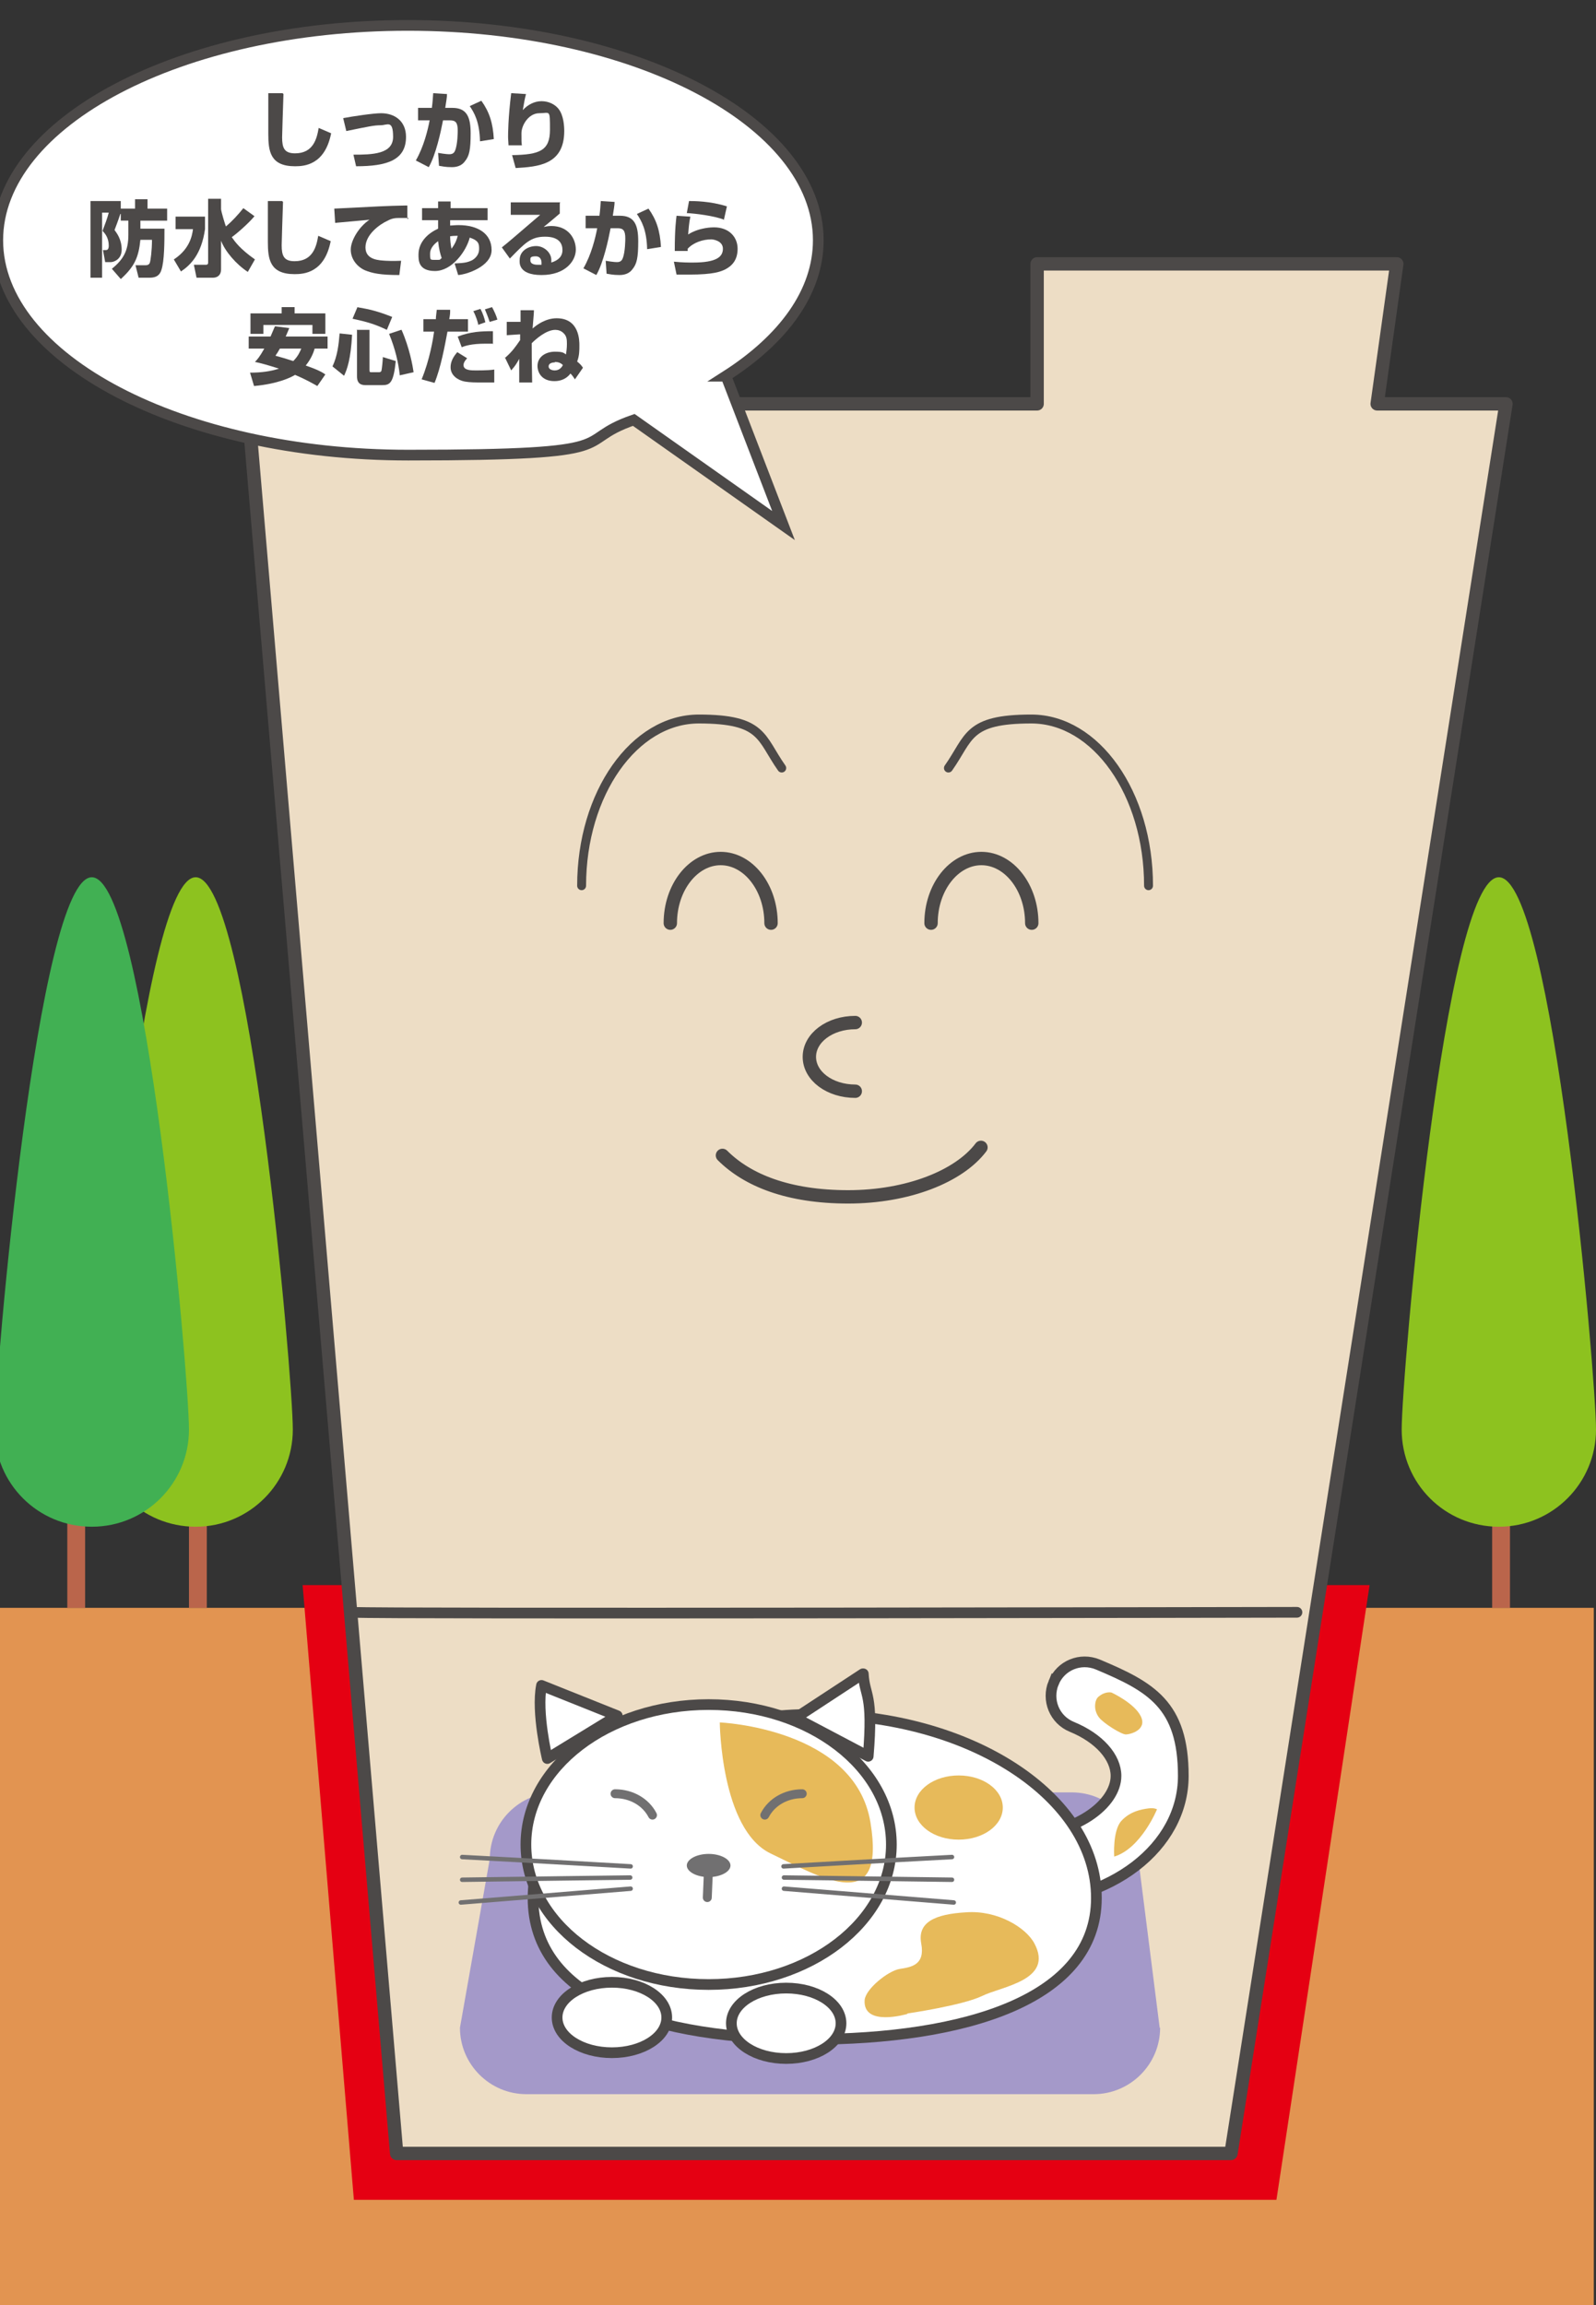
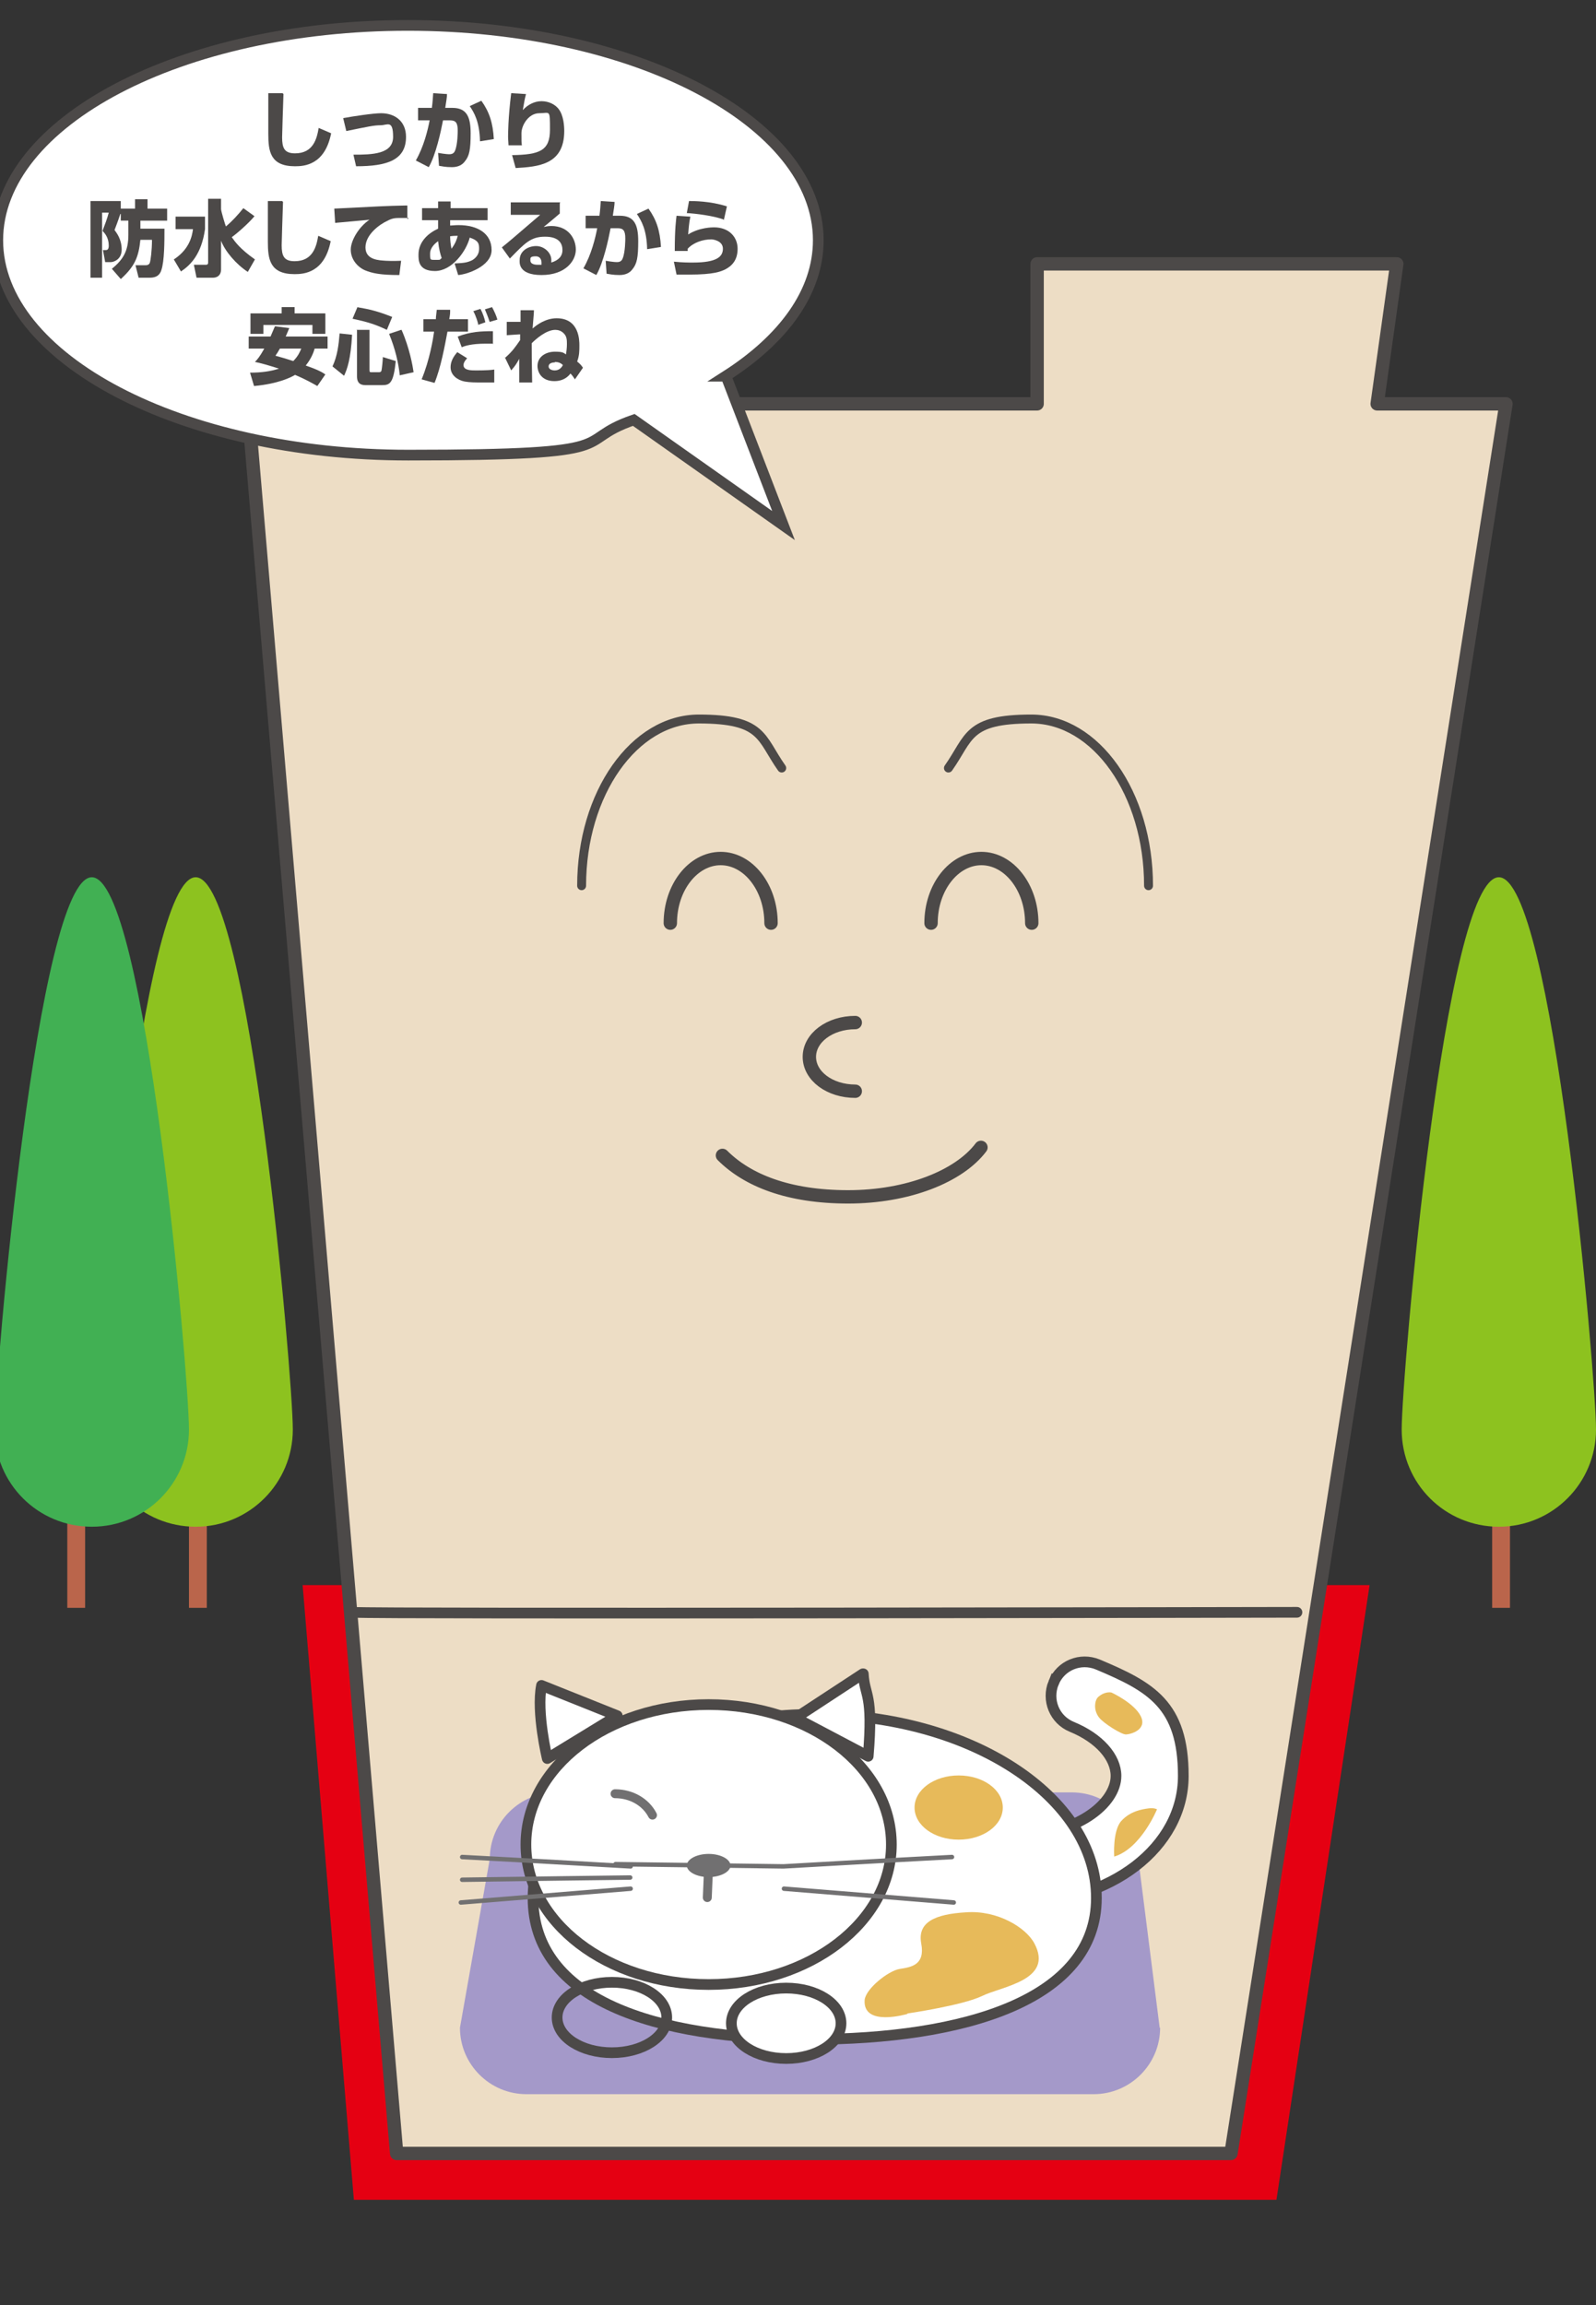
<svg xmlns="http://www.w3.org/2000/svg" id="_レイヤー_1" data-name="レイヤー_1" version="1.1" viewBox="0 0 358.1 517.1">
  <rect x="0" y="0" width="358.1" height="517.1" fill="#333333" stroke="none" />
  <defs>
    <style>
      .st0, .st1, .st2, .st3, .st4, .st5, .st6 {
        fill: none;
      }

      .st0, .st3 {
        stroke-width: 2px;
      }

      .st0, .st3, .st4, .st5, .st6 {
        stroke-linecap: round;
      }

      .st0, .st3, .st4, .st6 {
        stroke-linejoin: round;
      }

      .st0, .st5 {
        stroke: #717071;
      }

      .st7 {
        fill: #fff;
      }

      .st2, .st3, .st4, .st6 {
        stroke: #4c4948;
      }

      .st2, .st6 {
        stroke-width: 2.4px;
      }

      .st8 {
        fill: #a499c9;
      }

      .st9 {
        fill: #41b053;
      }

      .st10 {
        fill: #e7ba5a;
      }

      .st11 {
        fill: #ba654b;
      }

      .st4 {
        stroke-width: 3px;
      }

      .st12 {
        fill: #e50012;
      }

      .st13 {
        fill: #4c4948;
      }

      .st14 {
        fill: #8dc21f;
      }

      .st15 {
        fill: #edddc5;
      }

      .st16 {
        clip-path: url(#clippath);
      }

      .st17 {
        fill: #e29451;
      }

      .st18 {
        fill: #717071;
      }
    </style>
    <clipPath id="clippath">
      <rect class="st1" x="-4.5" y="2.9" width="362.6" height="514.3" />
    </clipPath>
  </defs>
-   <rect class="st17" x="-.3" y="360.7" width="357.9" height="156.5" />
  <rect class="st11" x="15.1" y="338.4" width="4" height="22.3" />
  <rect class="st11" x="42.4" y="338.4" width="4" height="22.3" />
  <path class="st14" d="M65.7,320.7c0,12-9.7,21.8-21.8,21.8s-21.8-9.7-21.8-21.8,9.7-123.9,21.8-123.9,21.8,111.9,21.8,123.9" />
  <path class="st9" d="M42.4,320.7c0,12-9.7,21.8-21.8,21.8s-21.8-9.7-21.8-21.8,9.7-123.9,21.8-123.9,21.8,111.9,21.8,123.9" />
  <polygon class="st12" points="67.9 355.6 79.4 493.5 286.4 493.5 307.3 355.6 67.9 355.6" />
  <polygon class="st15" points="309 90.6 313.4 59.2 232.7 59.2 232.7 90.6 55.6 90.6 89 483.1 276.2 483.1 337.9 90.6 309 90.6" />
  <polygon class="st4" points="309 90.6 313.4 59.2 232.7 59.2 232.7 90.6 55.6 90.6 89 483.1 276.2 483.1 337.9 90.6 309 90.6 309 90.6" />
  <rect class="st11" x="334.8" y="338.4" width="4" height="22.3" />
  <path class="st14" d="M358.1,320.7c0,12-9.7,21.8-21.8,21.8s-21.8-9.7-21.8-21.8,9.7-123.9,21.8-123.9,21.8,111.9,21.8,123.9" />
  <path class="st4" d="M150.4,207.1c0-8,5.1-14.5,11.3-14.5s11.3,6.5,11.3,14.5M208.9,207.1c0-8,5.1-14.5,11.3-14.5s11.3,6.5,11.3,14.5M220.1,257.4c-4.9,6.5-16.4,11.1-29.8,11.1s-22.6-3.7-28.2-9.3M191.9,244.8c-5.7,0-10.3-3.4-10.3-7.7s4.6-7.7,10.3-7.7" />
  <path class="st3" d="M130.5,198.7c0-20.7,11.8-37.4,26.3-37.4s13.8,4.2,18.6,11M257.7,198.7c0-20.7-11.8-37.4-26.3-37.4s-13.8,4.2-18.6,11" />
  <path class="st8" d="M260.3,454.9c0,8.2-6.7,14.9-14.9,14.9h-127.3c-8.2,0-14.9-6.7-14.9-14.9l6.7-37.9c0-8.2,6.7-14.9,14.9-14.9h115.7c8.2,0,14.9,6.7,14.9,14.9l4.8,37.9Z" />
  <path class="st7" d="M79.7,361.7c1.8.4,211.3,0,211.3,0" />
  <path class="st6" d="M79.7,361.7c1.8.4,211.3,0,211.3,0" />
  <path class="st7" d="M162.8,84.4c13-8.3,20.8-18.9,20.8-30.5,0-26.6-41.2-48.2-92.1-48.2S-.5,27.3-.5,53.9s41.2,48.2,92.1,48.2,36.1-2.9,50.6-7.9l33.6,23.7-12.9-33.5Z" />
  <g class="st16">
    <path class="st2" d="M162.8,84.4c13-8.3,20.8-18.9,20.8-30.5,0-26.6-41.2-48.2-92.1-48.2S-.5,27.3-.5,53.9s41.2,48.2,92.1,48.2,36.1-2.9,50.6-7.9l33.6,23.7-12.9-33.5h0Z" />
  </g>
  <g>
    <path class="st13" d="M63.6,21.1c-.1,2.8-.3,9.2-.3,9.7,0,2.4.5,3.6,2.9,3.6,4.1,0,4.9-3.3,5.3-5.7l2.8,1.2c-1.4,7.1-6,7.4-8.1,7.4-5.6,0-6-3.4-6-7.3s0-7.7,0-9.1h3.2Z" />
    <path class="st13" d="M79.3,34.7c4.2,0,8.9-.1,8.9-4s-1.3-2.6-2.8-2.6-2.8.3-7.7,1.3l-.7-2.9c2.1-.4,6.8-1.1,8.5-1.1,3.1,0,5.6,1.8,5.6,5.3,0,5.2-4.2,6.6-11.2,6.6l-.6-2.6Z" />
  </g>
  <g>
    <path class="st13" d="M100.3,21c0,.9-.2,1.8-.4,3.2h1.6c3.2,0,4.1,2,4.1,5.7s-.3,5.1-1.3,6.3c-.5.7-1.4,1.3-2.9,1.3s-2.2-.2-2.9-.3l-.2-2.9c1.7.3,2.4.3,2.5.3.3,0,1,0,1.3-.8.6-1.4.6-4.3.6-4.5,0-1.7-.4-2.3-1.7-2.3h-1.6c-.5,2.6-1.6,7.7-3.2,10.5l-2.9-1.5c1.8-3.1,2.7-6.9,3.1-9h-2.6s0-2.8,0-2.8h3.1c.2-1.5.2-2.1.3-3.3l3.1.2ZM107.7,31.7c-.1-4.4-1.3-6.4-2.3-7.9l2.6-1.2c1.8,2.5,2.6,5,2.8,8.6l-3.1.5Z" />
    <path class="st13" d="M118,21.2c-.2.7-.4,1.7-.7,3.5,1.1-1.2,2.6-2,4.2-2s3,.7,3.8,1.7c1.2,1.5,1.3,4,1.3,5,0,7.6-5.9,8-10.9,8.3l-.8-2.9c6.2-.1,8.5-1,8.5-5.7s0-3.7-2.4-3.7-4,2.7-4,4.5,0,2.1.1,2.7h-3c0-.4-.1-1.3-.1-1.9s0-4.2.7-9.8l3.3.2Z" />
  </g>
  <g>
    <path class="st13" d="M27,48c-.6,1.8-1,2.8-1.3,3.6.5.7,1.6,2.1,1.6,4.4s-1.9,2.8-2.4,2.8h-1.3l-.5-2.7h.7c.6,0,.6-.8.6-1,0-1.8-.9-2.8-1.4-3.3.5-1.3,1.1-2.9,1.4-4.1h-1.5v14.6h-2.6v-17.2h6.8v1.7h3.2v-2.1h2.8v2.1h4.4v2.7h-6v1.8h5.4c0,2.8,0,7.3-.7,9.3-.5,1.6-1.8,1.7-2.7,1.7h-2.4l-.7-2.8h2.3c.6,0,.8-.3.9-.5.2-.5.5-2.9.5-5.2h-2.6c-.4,3.8-1.2,5.9-4.4,8.8l-2-2.3c2.6-2.1,3.7-4.1,3.7-7.6v-3.2h-1.7v-1.5Z" />
    <path class="st13" d="M39.4,48.6h6.6v2.8c-.8,5.7-3.3,8.1-5.4,9.5l-1.6-2.7c3.4-2.2,4.1-5.1,4.3-6.8h-3.9v-2.8ZM49.6,46.9c0,.5,1,3.8,1.1,3.9,1.4-1.2,2.7-2.6,3.9-4.1l2.5,1.8c-1.4,1.7-4.2,4.1-5.1,4.7.7,1,1.8,2.6,5.2,5l-1.6,2.8c-2.6-1.7-5.1-4.6-6-7v6.4c0,1.5-1,1.9-1.8,1.9h-3.7l-.6-2.9h2.7c.3,0,.5-.1.5-.5v-14.3h2.9v2.2Z" />
  </g>
  <g>
    <path class="st13" d="M63.5,45.3c-.1,2.8-.3,9.2-.3,9.7,0,2.4.5,3.6,2.9,3.6,4.1,0,4.9-3.3,5.3-5.7l2.8,1.2c-1.4,7.1-6,7.4-8.1,7.4-5.6,0-6-3.4-6-7.3s0-7.7,0-9.1h3.2Z" />
    <path class="st13" d="M91.7,48.9c-.4,0-1.1,0-1.8,0-1.1,0-1.8,0-2.9.6-1.8.8-5,3.1-5,6s3.2,2.9,4.6,3c1.9.1,2.6,0,3.4,0l-.4,3.2c-4.3,0-6.1-.4-7.8-1.1-1.7-.8-3.1-2.5-3.1-4.6s1.9-5.2,4.2-6.7c-1.2.1-6.6.6-7.7.7l-.2-3.2c10.1-.5,11.2-.6,16.1-.7,0,0,.3,0,.3,0v3.1Z" />
  </g>
  <g>
    <path class="st13" d="M98.1,45.2h3v1.5c0,0,8.3,0,8.3,0v2.7h-8.4c0,.4,0,.8,0,1.2.4,0,1-.1,1.9-.1,4.3,0,7.4,1.9,7.4,5.6s-5.7,5.5-7.5,5.6l-.8-2.6c2.2-.1,2.8-.2,3.9-.7.9-.5,1.6-1.4,1.6-2.5s0-1.9-2.1-2.6c-.8,3.1-4,7.5-7.8,7.5s-3.7-2.5-3.7-3.7c0-3,2.4-4.9,4.4-5.8,0-1,0-1.5,0-1.9h-3.6v-2.7h3.6v-1.5ZM98.3,54.1c-.4.3-1.8,1.3-1.8,2.8s0,1.4,1.3,1.4.7,0,1.3-.4c-.3-.9-.6-1.9-.8-3.8ZM102.8,52.9c-.5,0-1,0-1.8.1,0,.9.1,1.8.3,2.8.9-1.2,1.2-2.1,1.4-2.9Z" />
    <path class="st13" d="M125.6,45.6v2.3c-2.8,2.4-3,2.5-3.6,3,.3,0,.7-.2,1.7-.2,3.8,0,5.5,2.8,5.5,5.3s-2.3,5.7-7.7,5.7-4.9-3-4.9-3.4c0-2,1.9-3.1,3.7-3.1s3.4,1.5,3.4,3.1,0,.4,0,.6c1.6-.5,2.5-1.4,2.5-2.8s-.7-3-3.9-3-4.5,1.4-7.9,4.9l-1.8-2.5c1.5-1.2,2.2-1.8,8.6-7.3h-6.6c0,.1,0-2.8,0-2.8h11.1ZM121.5,58.9c0-.1,0-1.4-1.3-1.4s-1.2.4-1.2.9c0,1,1.3,1,1.8,1s.4,0,.7,0c0-.2,0-.3,0-.4Z" />
  </g>
  <g>
    <path class="st13" d="M137.9,45.2c0,.9-.2,1.8-.4,3.2h1.6c3.2,0,4.1,2,4.1,5.7s-.3,5.1-1.3,6.3c-.5.7-1.4,1.3-2.9,1.3s-2.2-.2-2.9-.3l-.2-2.9c1.7.3,2.4.3,2.5.3.3,0,1,0,1.3-.8.6-1.4.6-4.3.6-4.5,0-1.7-.4-2.3-1.7-2.3h-1.6c-.5,2.6-1.6,7.7-3.2,10.5l-2.9-1.5c1.8-3.1,2.7-6.9,3.1-9h-2.6s0-2.8,0-2.8h3.1c.2-1.5.2-2.1.3-3.3l3.1.2ZM145.2,55.9c-.1-4.4-1.3-6.4-2.3-7.9l2.6-1.2c1.8,2.5,2.6,5,2.8,8.6l-3.1.5Z" />
    <path class="st13" d="M154.9,48.6c-.3,1.3-.4,2.9-.5,4,2.5-1.6,5.5-1.6,5.8-1.6,3.4,0,5.3,2.2,5.3,4.8s-1.3,3.9-2.9,4.7c-.9.4-2.4,1.1-7.9,1.1s-2.1,0-2.9,0l-.6-2.9c1.9.2,3.3.2,4.3.2,5.3,0,6.7-1.3,6.7-3.1s-2.2-2.1-2.6-2.1c-1.9,0-4,.7-5.3,2.1v.5h-2.9c0-5.1.3-7,.4-7.9l3,.2ZM162.5,49.3c-2.3-.9-6.5-1.4-8.4-1.5l.5-2.7c1,0,4.8,0,8.5,1.2l-.7,3.1Z" />
  </g>
  <g>
    <path class="st13" d="M64.9,73.6c-.2.5-.4,1-.8,1.9h9.4v2.7h-2.9c-.2.7-.7,2.2-2,3.8,2.6.9,3.7,1.5,4.4,2l-1.8,2.6c-.9-.5-2.4-1.4-5-2.5-.8.5-3.7,2-9.2,2.5l-.9-3c2.6,0,4.6-.3,6.5-.9-2.5-.8-4.3-1.3-5.4-1.5.5-.5,1.1-1.2,2.1-3h-3.5v-2.7h4.9c.5-1.1.7-1.7,1-2.3l3.2.4ZM56.3,70.3h6.9v-1.4h2.9v1.4h6.9v4.6h-2.9v-2h-11v2h-2.9v-4.6ZM62.8,78.2c-.4.7-.7,1.2-1,1.6,1.5.4,2.8.8,4,1.2,1.1-1.1,1.5-2.1,1.8-2.8h-4.8Z" />
    <path class="st13" d="M79,75.1c-.3,5.5-1.1,7.7-1.8,9.2l-2.6-2.1c1.1-2.3,1.4-4.9,1.6-7.4l2.8.3ZM80.1,68.9c2.9.5,4.6.9,7.9,2.2l-1.2,2.9c-2.7-1.3-4.5-1.8-7.7-2.5l1.1-2.6ZM80,74h2.9v9c0,.5.1.5.5.5h1.6c.2,0,.5,0,.6-.4.1-.4.3-2.4.3-3l2.9.9c-.5,4.9-1.3,5.4-3,5.4h-3.8c-1.7,0-1.9-1.1-1.9-2v-10.3ZM90.1,74c1.8,4.1,2.5,8.1,2.7,9.5l-3.1.7c-.3-2.8-1-5.9-2.4-9.3l2.7-.9Z" />
    <path class="st13" d="M101,69.6c0,.7,0,.9-.2,2h4.2v2.8h-4.6c-.6,3.2-1.5,8.1-2.9,11.5l-2.9-.8c1.8-4.3,2.6-9.2,2.8-10.7h-2.4v-2.8h2.8c0-.7.1-1,.2-2.1h3ZM104.8,80.4c-.3.3-.8.9-.8,1.5,0,1.2,1.7,1.2,2.8,1.2,2.3,0,3.6-.1,4.1-.2v2.9c-.4,0-1.1,0-2.7,0s-2.7,0-3.9-.2c-1.6-.3-3.2-1.4-3.2-3.2s1.2-3,1.5-3.4l2.1,1.3ZM110.7,77.1c-.5,0-1,0-1.8,0-3.1,0-4.6.5-5.3.8l-.9-2.4c2.9-1.1,5.2-1.2,7.9-1.2v2.9ZM107.3,72.9c0-.4-.5-2-1.1-3.1l1.6-.5c.5.9.9,2.1,1.1,3l-1.7.6ZM109.9,72.3c-.5-1.5-.9-2.4-1.1-2.9l1.6-.5c.4.7,1,2,1.2,2.8l-1.7.5Z" />
    <path class="st13" d="M113.3,80.3c1.6-1.4,2.3-2.4,3.4-4,0-.6,0-.8,0-1.3l-3,.2v-3h3.1c0-.3,0-2.5,0-2.6h3c0,.7-.1,1.5-.3,4.1,1-.9,3-2.3,5.4-2.3,5.1,0,5.1,5,5.1,6.1s0,2.3-.5,3.6c.7.6.9.8,1.3,1.4l-1.8,2.6c-.4-.6-.6-.9-1-1.3-.9,1.2-2.2,1.7-3.6,1.7-2.9,0-3.8-2-3.8-3.4,0-2.1,1.9-3.2,3.9-3.2s1.9.3,2.5.6c.1-.8.2-1.4.2-2.3s0-1.8-.8-2.5c-.5-.5-1.2-.7-1.8-.7-2.1,0-4.5,2.2-5.3,3,0,1.6,0,4.1.1,8.8h-2.9v-5.3c-.9,1.7-1.5,2.2-1.8,2.6l-1.5-3.1ZM124.5,81.3c-.4,0-1.4.1-1.4.9s1.1.9,1.3.9c.3,0,1.3,0,1.9-1.2-.3-.3-.8-.7-1.8-.7Z" />
  </g>
  <path class="st7" d="M236.4,377.5c-1.6,3.9.2,8.3,4.1,9.9,6.1,2.5,9.9,6.8,9.9,11,0,6.3-9,13.3-22,13.3s-7.6,3.4-7.6,7.6,3.4,7.6,7.6,7.6c20.8,0,37.1-12.5,37.1-28.5s-7.3-20-19.2-25c-3.9-1.6-8.3.2-9.9,4.1" />
  <path class="st2" d="M236.4,377.5c-1.6,3.9.2,8.3,4.1,9.9,6.1,2.5,9.9,6.8,9.9,11,0,6.3-9,13.3-22,13.3s-7.6,3.4-7.6,7.6,3.4,7.6,7.6,7.6c20.8,0,37.1-12.5,37.1-28.5s-7.3-20-19.2-25c-3.9-1.6-8.3.2-9.9,4.1h0Z" />
  <path class="st7" d="M246,425.8c0,22.8-29.5,31.7-64.4,31.7s-62-9-62-31.7,28.3-41.2,63.2-41.2,63.2,18.5,63.2,41.2" />
  <path class="st6" d="M246,425.8c0,22.8-29.5,31.7-64.4,31.7s-62-9-62-31.7,28.3-41.2,63.2-41.2,63.2,18.5,63.2,41.2h0Z" />
  <path class="st7" d="M200,413.8c0,17.3-18.3,31.4-41,31.4s-41-14-41-31.4,18.3-31.4,41-31.4,41,14,41,31.4" />
  <path class="st6" d="M200,413.8c0,17.3-18.3,31.4-41,31.4s-41-14-41-31.4,18.3-31.4,41-31.4,41,14,41,31.4h0Z" />
  <path class="st7" d="M121.5,378.1c-1.2,6.1,1.3,16.4,1.3,16.4l15.7-9.6-17-6.8Z" />
  <path class="st6" d="M121.5,378.1c-1.2,6.1,1.3,16.4,1.3,16.4l15.7-9.6-17-6.8h0Z" />
  <path class="st7" d="M193.7,375.5c.3,5.2,2.3,4.2,1.1,18.5l-16.3-8.6,15.1-9.9Z" />
  <path class="st6" d="M193.7,375.5c.3,5.2,2.3,4.2,1.1,18.5l-16.3-8.6,15.1-9.9h0Z" />
  <path class="st18" d="M163.9,418.5c0,1.4-2.2,2.6-4.9,2.6s-4.9-1.2-4.9-2.6,2.2-2.6,4.9-2.6,4.9,1.2,4.9,2.6" />
  <path class="st0" d="M159,418.5l-.3,7.2M138,402.4c3.7,0,6.9,1.9,8.4,4.8" />
  <path class="st5" d="M103.7,416.6c13.5.7,37.8,2.1,37.8,2.1M103.7,421.7c13.5-.2,37.7-.5,37.7-.5M103.4,426.8c13.4-1.1,38.1-3.1,38.1-3.1" />
  <path class="st7" d="M188.7,453.9c0,4.4-5.5,7.9-12.3,7.9s-12.3-3.5-12.3-7.9,5.5-7.9,12.3-7.9,12.3,3.5,12.3,7.9" />
  <path class="st6" d="M188.7,453.9c0,4.4-5.5,7.9-12.3,7.9s-12.3-3.5-12.3-7.9,5.5-7.9,12.3-7.9,12.3,3.5,12.3,7.9h0Z" />
-   <path class="st7" d="M149.6,452.6c0,4.4-5.5,7.9-12.3,7.9s-12.3-3.5-12.3-7.9,5.5-7.9,12.3-7.9,12.3,3.5,12.3,7.9" />
  <path class="st6" d="M149.6,452.6c0,4.4-5.5,7.9-12.3,7.9s-12.3-3.5-12.3-7.9,5.5-7.9,12.3-7.9,12.3,3.5,12.3,7.9h0Z" />
  <path class="st10" d="M203.6,451.7s12.3-1.8,16.7-3.9c4.4-2.2,16.2-3.5,11.8-11.8-1.9-3.6-8.3-7.5-15.3-7-7,.4-11,2.2-10.1,7,.9,4.8-2.2,5.3-4.8,5.7-2.6.4-7.7,4.5-7.9,7-.4,6.1,9.6,3.1,9.6,3.1" />
  <path class="st10" d="M225,405.5c0,4-4.4,7.2-9.9,7.2s-9.9-3.2-9.9-7.2,4.4-7.2,9.9-7.2,9.9,3.2,9.9,7.2" />
-   <path class="st10" d="M161.5,386.4s30.3,1.3,33.8,22.4c3.5,21-10.5,12.7-22.4,7-11.2-5.4-11.4-29.4-11.4-29.4" />
-   <path class="st0" d="M180,402.4c-3.7,0-6.9,1.9-8.4,4.8" />
-   <path class="st5" d="M213.6,416.6c-13.5.7-37.8,2.1-37.8,2.1M213.6,421.7c-13.6-.2-37.7-.5-37.7-.5M214,426.8c-13.4-1.1-38.1-3.1-38.1-3.1" />
+   <path class="st5" d="M213.6,416.6c-13.5.7-37.8,2.1-37.8,2.1c-13.6-.2-37.7-.5-37.7-.5M214,426.8c-13.4-1.1-38.1-3.1-38.1-3.1" />
  <path class="st10" d="M249.4,379.7s5.2,2.4,6.6,5.4c1.4,3-2.4,4-3.4,4s-5-2.5-6-3.8c-1.4-1.8-.9-4-.2-4.6,1.6-1.4,3-1,3-1" />
  <path class="st10" d="M250,416.5s-.4-5.8,1.6-8c2-2.2,4.6-2.6,6-2.8,1.4-.2,2,.2,2,.2,0,0-3.6,8.8-9.6,10.6" />
</svg>